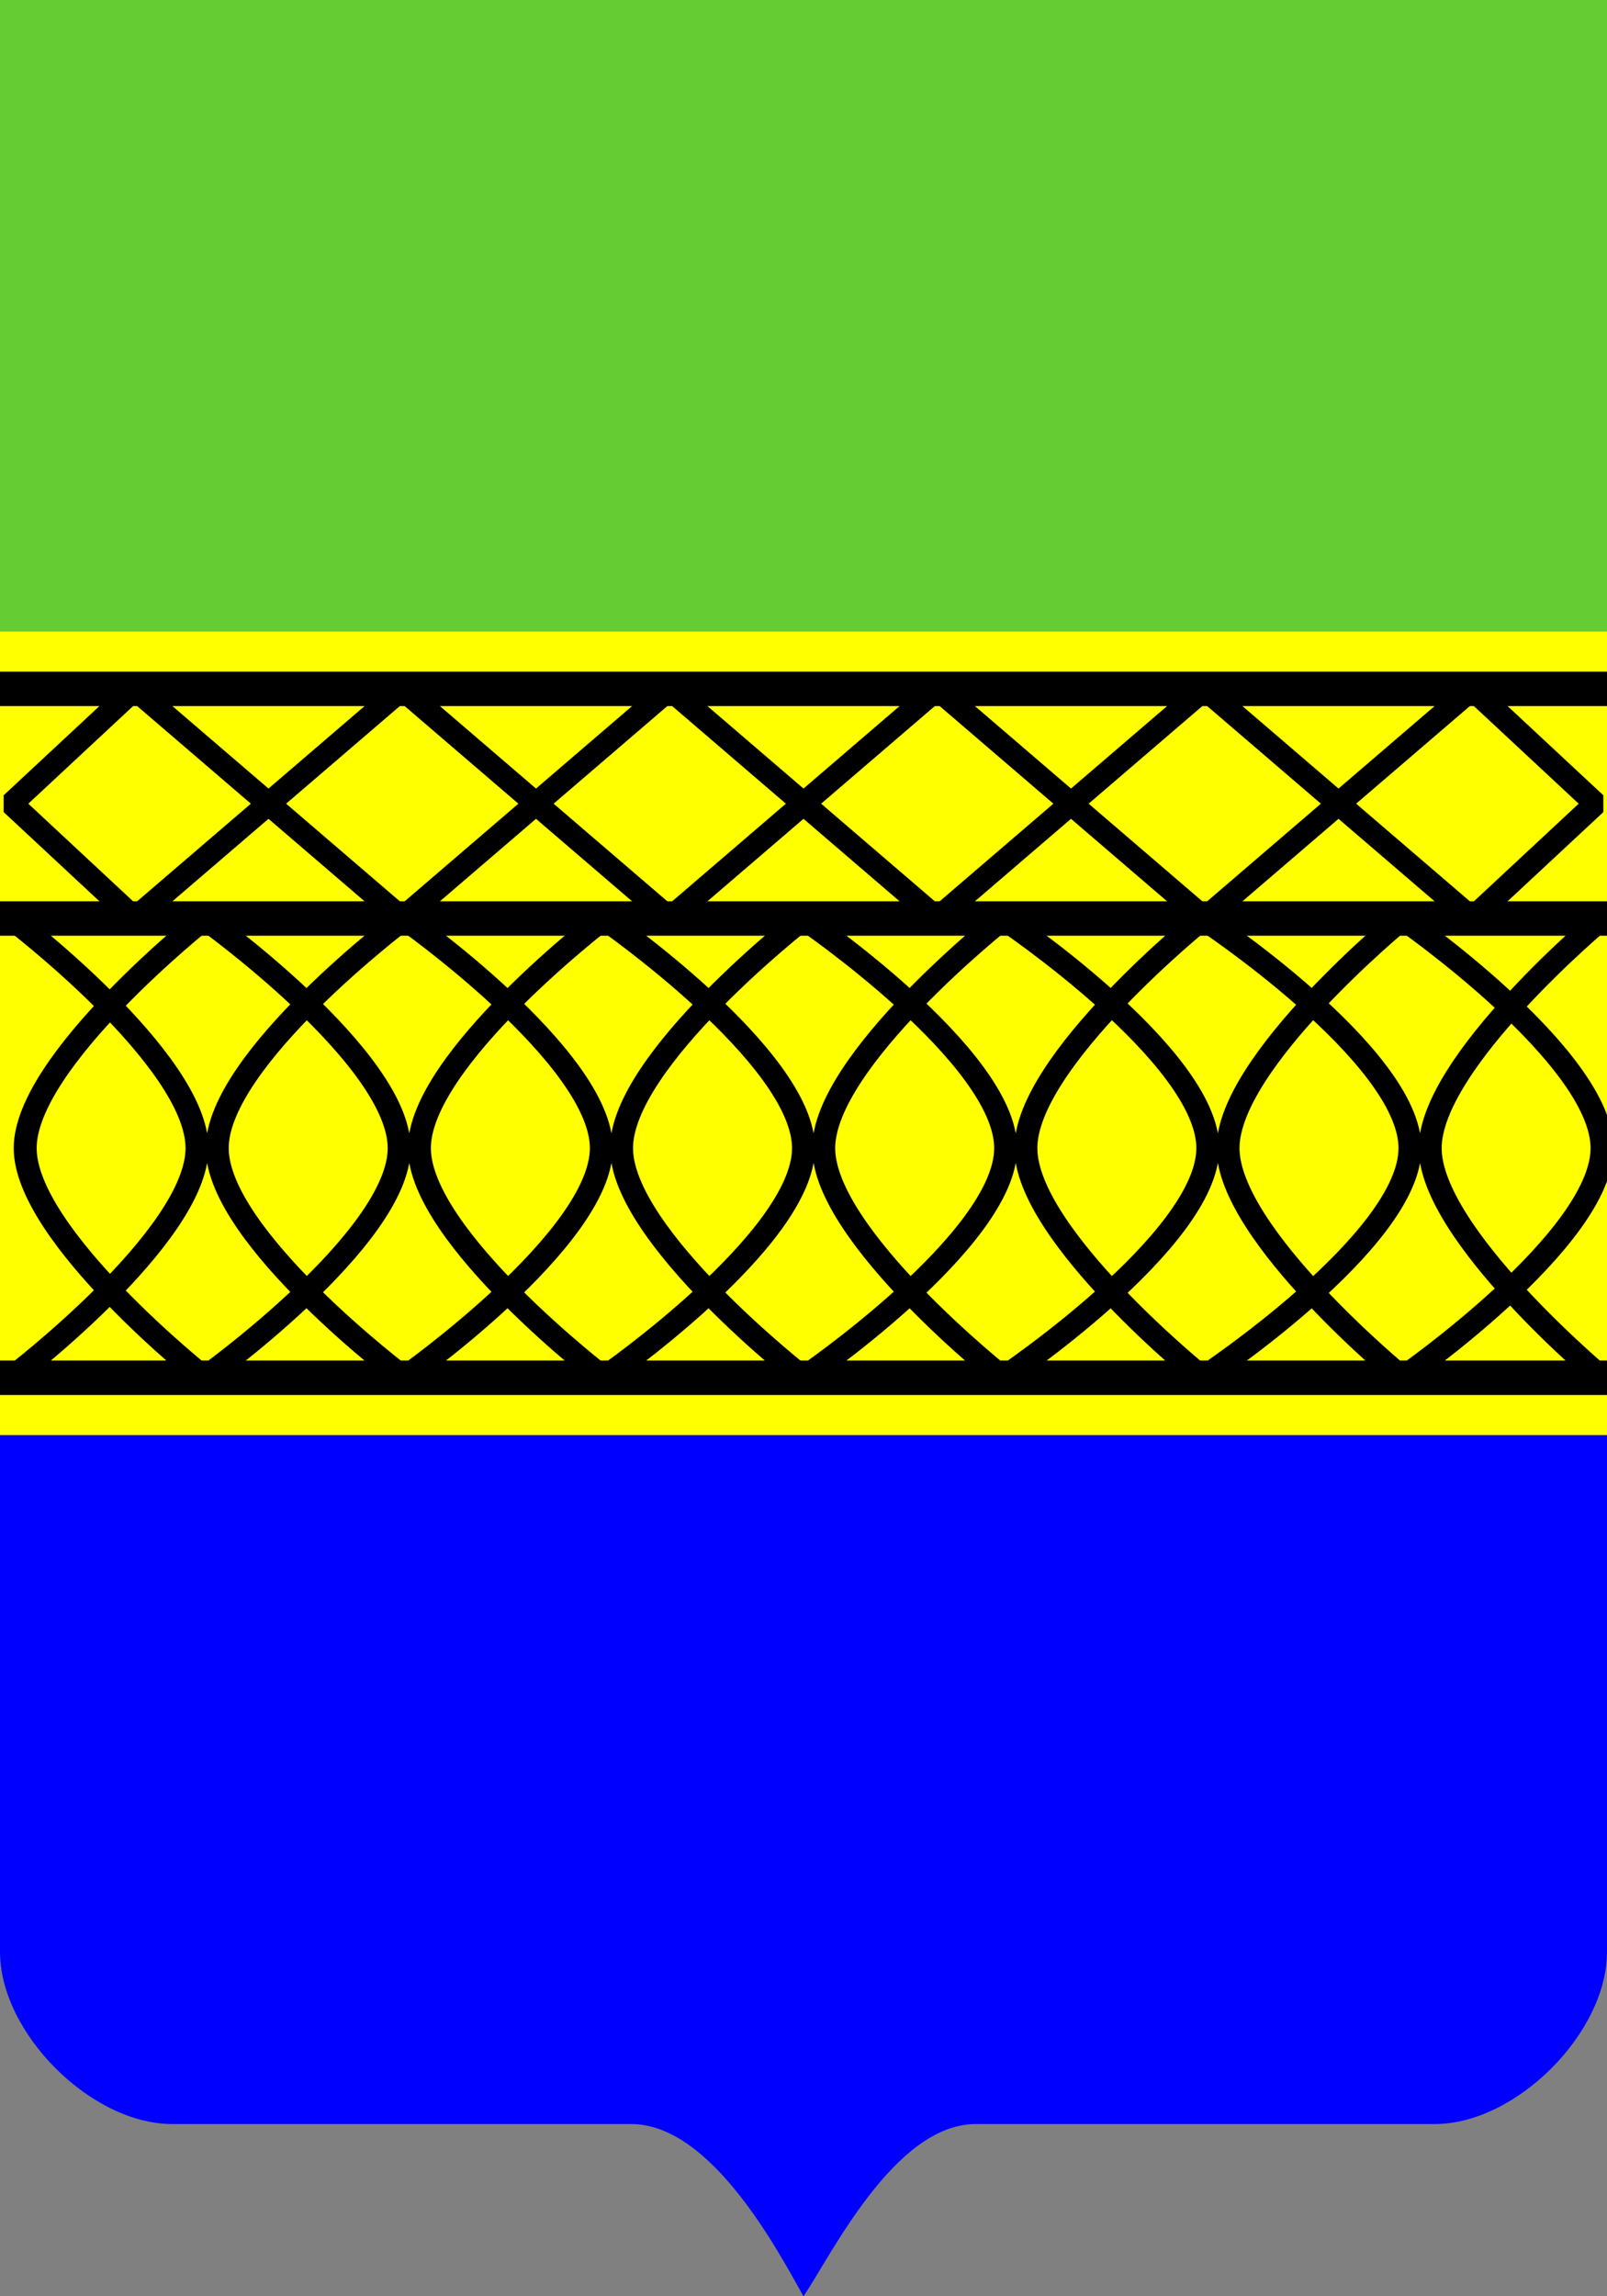
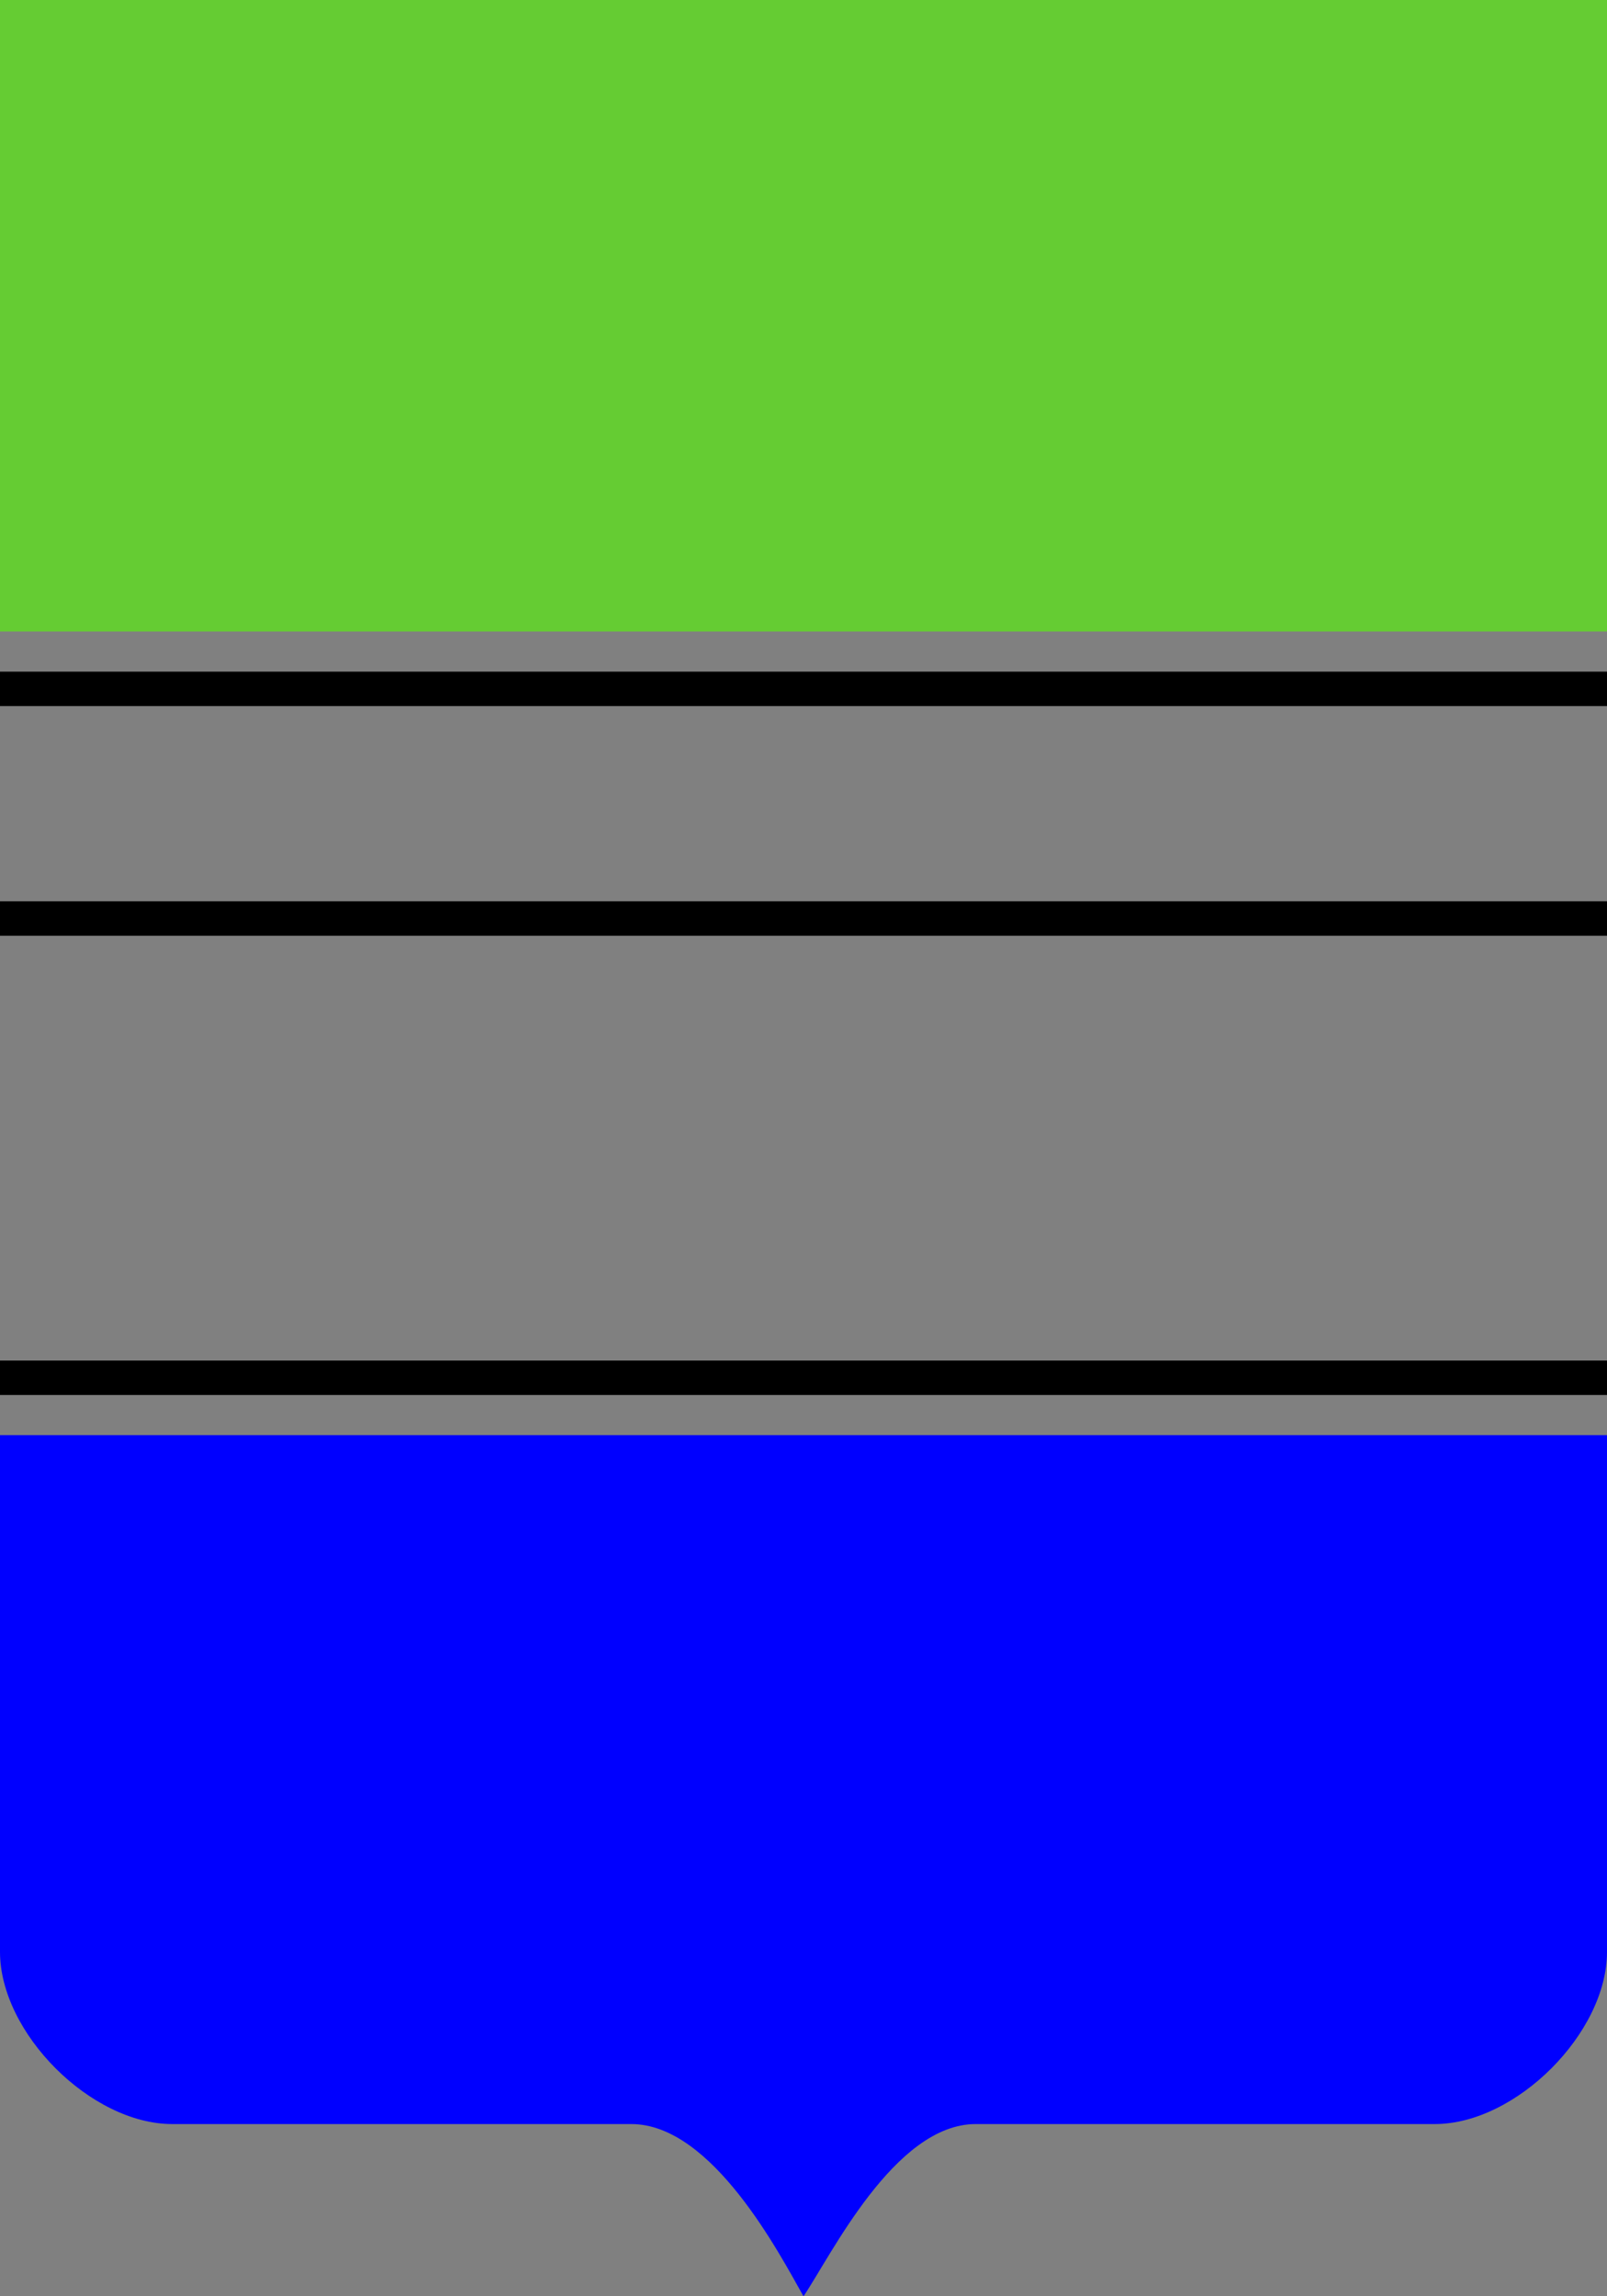
<svg xmlns="http://www.w3.org/2000/svg" xmlns:ns1="http://sodipodi.sourceforge.net/DTD/sodipodi-0.dtd" xmlns:ns2="http://www.inkscape.org/namespaces/inkscape" width="140" height="200" id="svg2" ns1:version="0.32" ns2:version="0.46" version="1.0" ns1:docname="Камбарка герб.svg" ns2:output_extension="org.inkscape.output.svg.inkscape">
  <rect width="100%" height="100%" fill="#808080" stroke="none" />
  <defs id="defs4">
    <ns2:perspective ns1:type="inkscape:persp3d" ns2:vp_x="0 : 526.18109 : 1" ns2:vp_y="0 : 1000 : 0" ns2:vp_z="744.09448 : 526.18109 : 1" ns2:persp3d-origin="372.04724 : 350.78739 : 1" id="perspective10" />
    <ns2:perspective id="perspective2468" ns2:persp3d-origin="372.04724 : 350.78739 : 1" ns2:vp_z="744.09448 : 526.18109 : 1" ns2:vp_y="0 : 1000 : 0" ns2:vp_x="0 : 526.18109 : 1" ns1:type="inkscape:persp3d" />
  </defs>
  <ns1:namedview id="base" pagecolor="#ffffff" bordercolor="#666666" borderopacity="1.0" gridtolerance="10000" guidetolerance="10" objecttolerance="10" ns2:pageopacity="0.0" ns2:pageshadow="2" ns2:zoom="2" ns2:cx="96.75" ns2:cy="105.62871" ns2:document-units="px" ns2:current-layer="layer1" showgrid="false" borderlayer="true" ns2:window-width="1280" ns2:window-height="750" ns2:window-x="-8" ns2:window-y="-8" />
  <g ns2:label="Layer 1" ns2:groupmode="layer" id="layer1">
    <g id="g3328">
-       <rect y="54.999" x="6.6175389e-06" height="70.001" width="140" id="rect3268" style="opacity:1;fill:#ffff00;fill-opacity:1;fill-rule:evenodd;stroke:none;stroke-width:1;stroke-miterlimit:4;stroke-dasharray:none;stroke-dashoffset:0;stroke-opacity:1" />
      <path ns1:nodetypes="cczzscsssc" id="path2474" d="M 6.6002049e-06,125 L 140,125 L 140,170.001 C 140,177.072 132.071,185.001 125,185.001 L 85,185.001 C 77.929,185.001 72.359,196.537 70,200.001 C 67.957,196.406 62.071,185.001 55,185.001 L 15,185.001 C 7.929,185.001 6.6002049e-06,177.072 6.6002049e-06,170.001 L 6.6002049e-06,125 z" style="opacity:1;fill:#0000ff;fill-opacity:1;fill-rule:evenodd;stroke:none;stroke-width:4;stroke-linecap:butt;stroke-linejoin:miter;marker:none;marker-start:none;marker-mid:none;marker-end:none;stroke-miterlimit:4;stroke-dasharray:none;stroke-dashoffset:0;stroke-opacity:1;visibility:visible;display:inline;overflow:visible;enable-background:accumulate" />
      <rect y="-0.001" x="6.6175389e-06" height="55.001" width="140" id="rect3246" style="opacity:1;fill:#65cc33;fill-opacity:1;fill-rule:evenodd;stroke:none;stroke-width:1;stroke-miterlimit:4;stroke-dasharray:none;stroke-dashoffset:0;stroke-opacity:1" />
-       <path ns1:nodetypes="ccccccccccccccc" id="path3278" d="M 1,70 L 11.738,80 L 35.043,59.999 L 58.348,80 L 81.652,59.999 L 104.957,80 L 128.262,59.999 L 139,70 L 128.262,80 L 104.957,59.999 L 81.652,80 L 58.348,59.999 L 35.043,80 L 11.738,59.999 L 1,70 z" style="opacity:1;fill:none;fill-opacity:1;fill-rule:evenodd;stroke:#000000;stroke-width:2;stroke-linecap:butt;stroke-linejoin:bevel;marker:none;marker-start:none;marker-mid:none;marker-end:none;stroke-miterlimit:4;stroke-dasharray:none;stroke-dashoffset:0;stroke-opacity:1;visibility:visible;display:inline;overflow:visible;enable-background:accumulate" />
      <path ns1:nodetypes="cc" id="path3280" d="M 6.6002049e-06,59.999 L 140,59.999 M 6.6002049e-06,80 L 140,80 M 6.6002049e-06,120 L 140,120" style="opacity:1;fill:none;fill-opacity:1;fill-rule:evenodd;stroke:#000000;stroke-width:3;stroke-linecap:butt;stroke-linejoin:miter;marker:none;marker-start:none;marker-mid:none;marker-end:none;stroke-miterlimit:4;stroke-dasharray:none;stroke-dashoffset:0;stroke-opacity:1;visibility:visible;display:inline;overflow:visible;enable-background:accumulate" />
-       <path ns1:nodetypes="csc" id="path3290" d="M 122.186,80 C 122.186,80 139.568,92.051 139.568,100 C 139.568,107.949 122.186,120 122.186,120 M 122.186,80 C 122.186,80 106.985,92.464 106.985,100 C 106.985,107.536 122.186,120 122.186,120 M 87.395,80 C 87.395,80 71.761,92.384 71.761,100 C 71.761,107.616 87.395,120 87.395,120 M 87.395,80 C 87.395,80 105.224,91.962 105.224,100 C 105.224,108.038 87.395,120 87.395,120 M 52.605,80 C 52.605,80 36.537,92.304 36.537,100 C 36.537,107.696 52.605,120 52.605,120 M 52.605,80 C 52.605,80 70,92.048 70,100 C 70,107.952 52.605,120 52.605,120 M 17.814,79.999 C 17.814,79.999 2.194,92.387 2.194,100 C 2.194,107.613 17.814,120 17.814,120 M 17.814,79.999 C 17.814,79.999 34.776,92.133 34.776,100 C 34.776,107.867 17.814,120 17.814,120 M 70,80 C 70,80 54.149,92.344 54.149,100 C 54.149,107.656 70,120 70,120 M 70,80 C 70,80 87.612,92.005 87.612,100 C 87.612,107.995 70,120 70,120 M 35.21,80 C 35.21,80 52.388,92.091 52.388,100 C 52.388,107.91 35.21,120 35.21,120 M 35.21,80 C 35.21,80 18.925,92.263 18.925,100 C 18.925,107.737 35.21,120 35.21,120 M 1,80 C 1,80 17.164,92.285 17.164,100 C 17.164,107.715 1,120 1,120 M 139.581,80 C 139.581,80 124.597,92.503 124.597,100 C 124.597,107.497 139.581,120 139.581,120 M 104.79,80 C 104.79,80 122.836,91.919 122.836,100 C 122.836,108.081 104.79,120 104.79,120 M 104.79,80 C 104.79,80 89.373,92.424 89.373,100 C 89.373,107.576 104.79,120 104.79,120" style="opacity:1;fill:none;fill-opacity:1;fill-rule:evenodd;stroke:#000000;stroke-width:2;stroke-linecap:butt;stroke-linejoin:miter;marker:none;marker-start:none;marker-mid:none;marker-end:none;stroke-miterlimit:4;stroke-dasharray:none;stroke-dashoffset:0;stroke-opacity:1;visibility:visible;display:inline;overflow:visible;enable-background:accumulate" />
    </g>
  </g>
</svg>